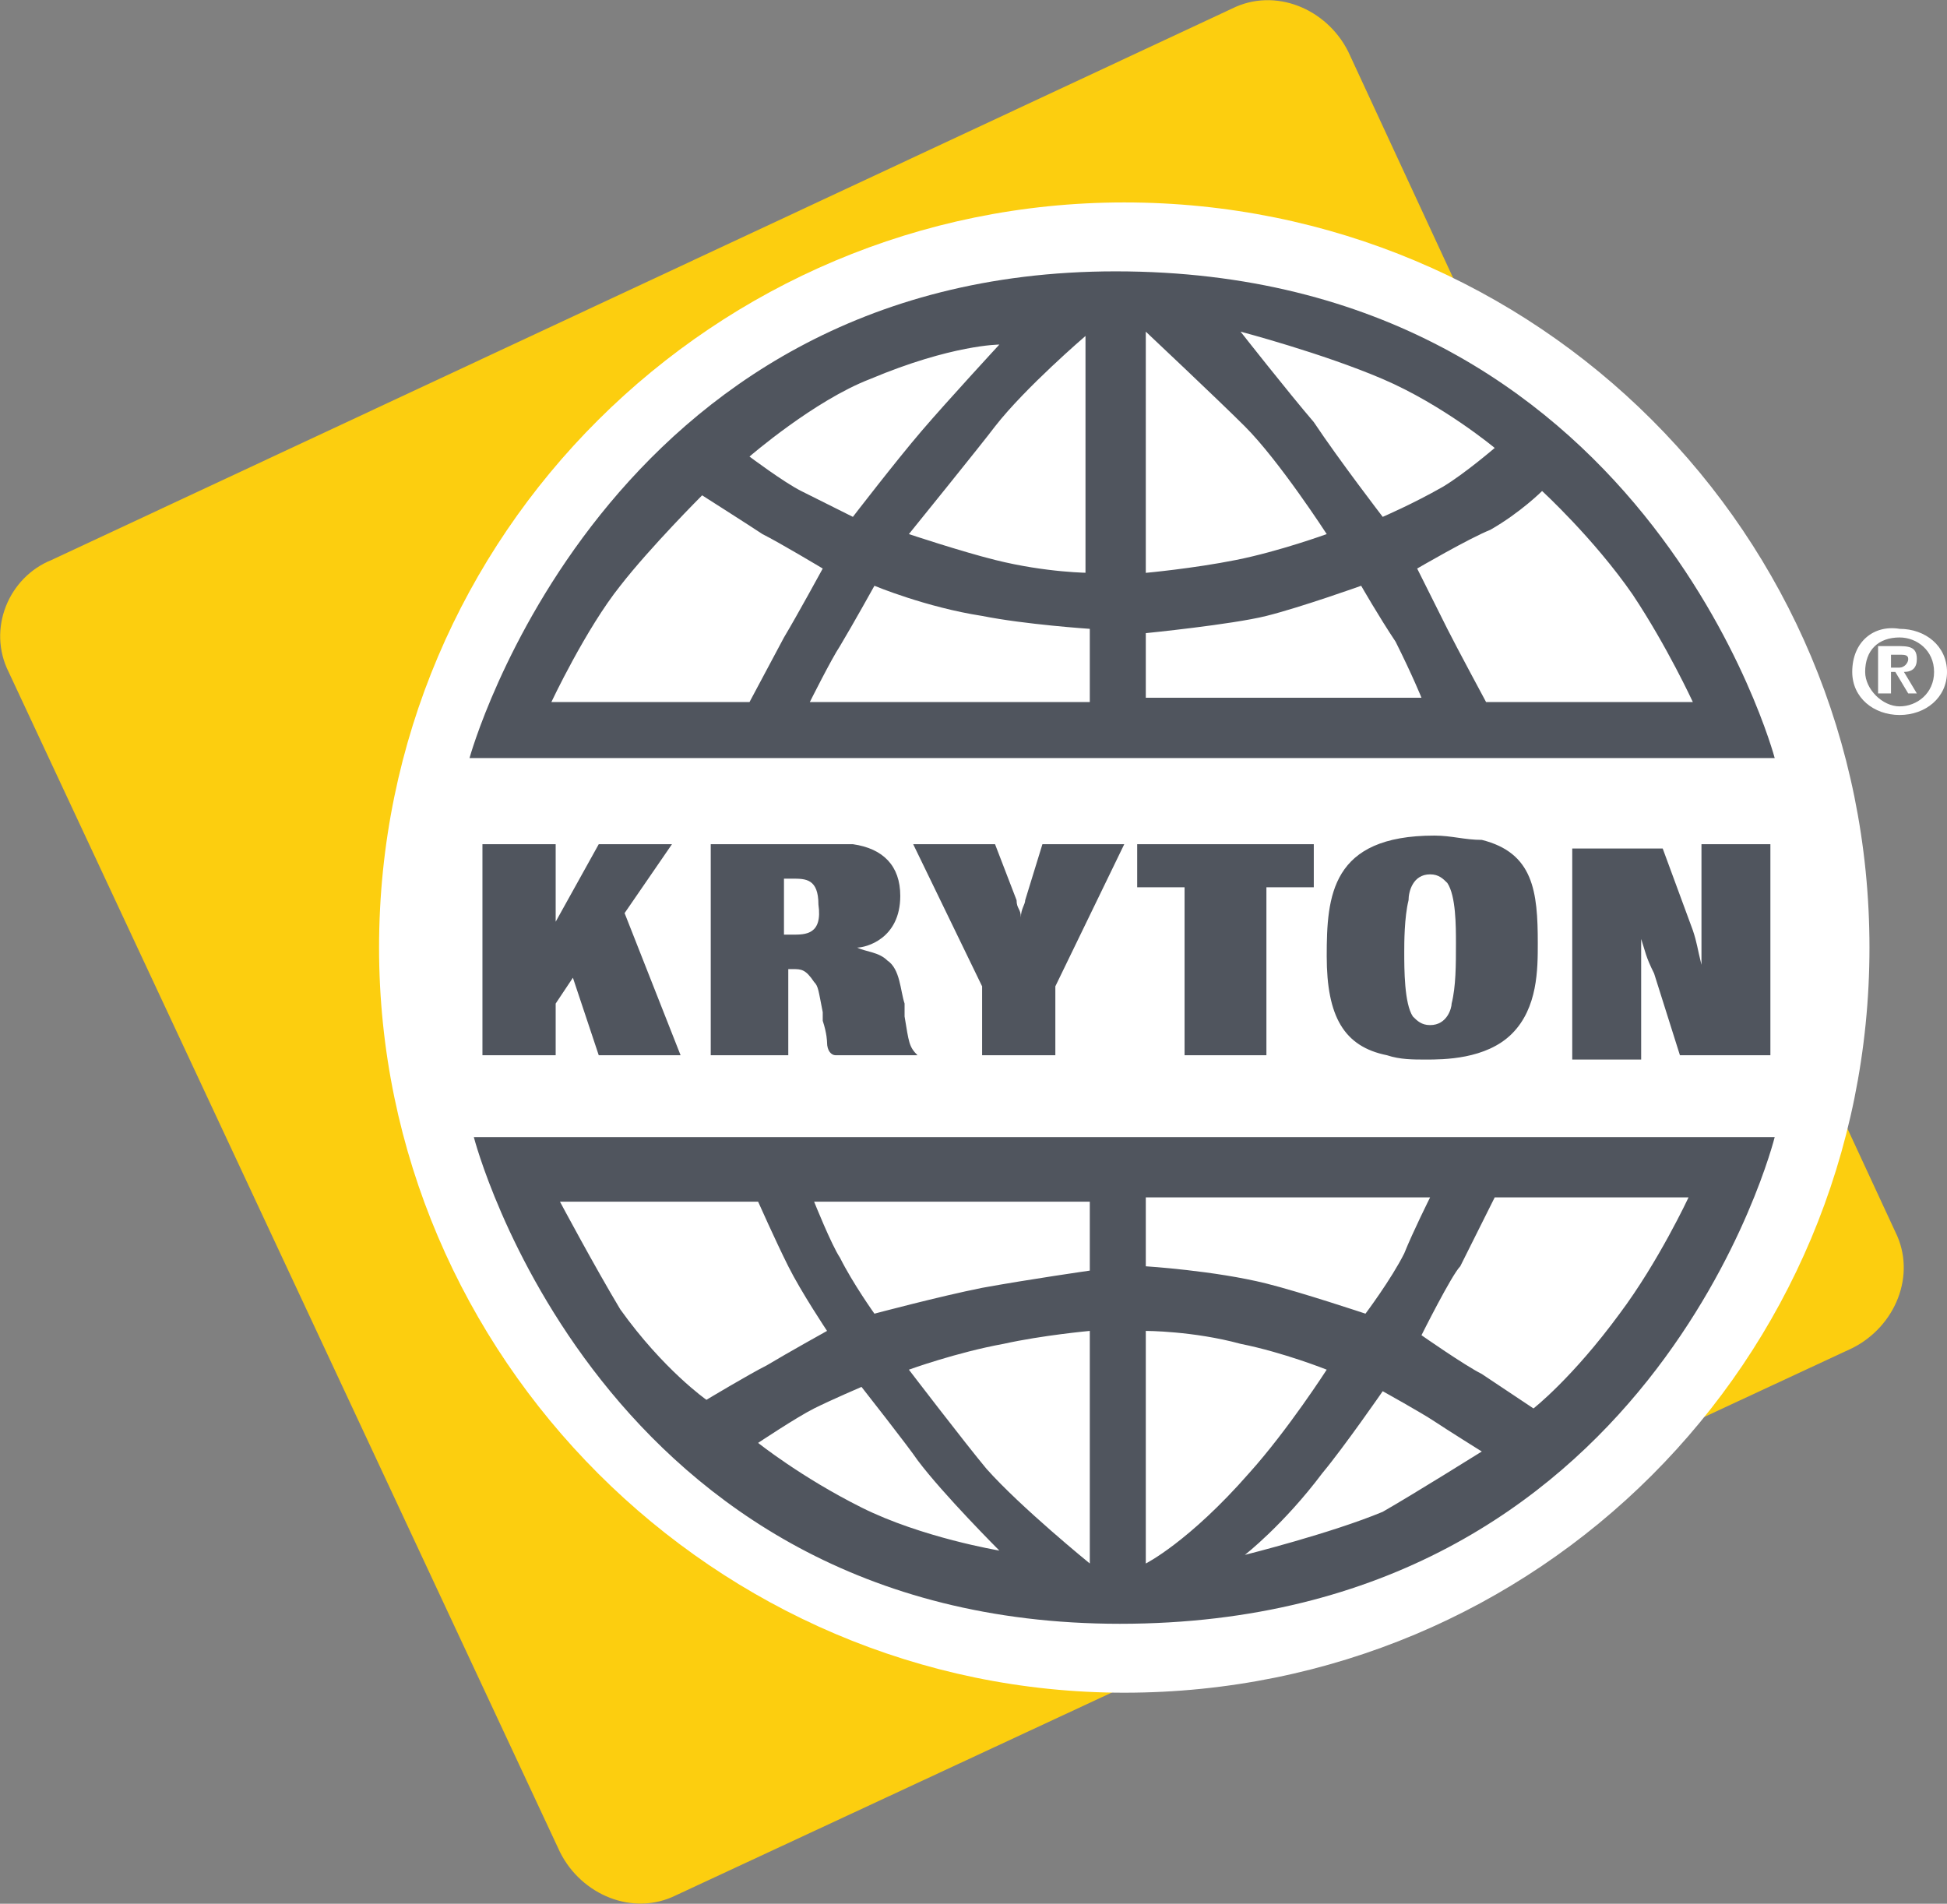
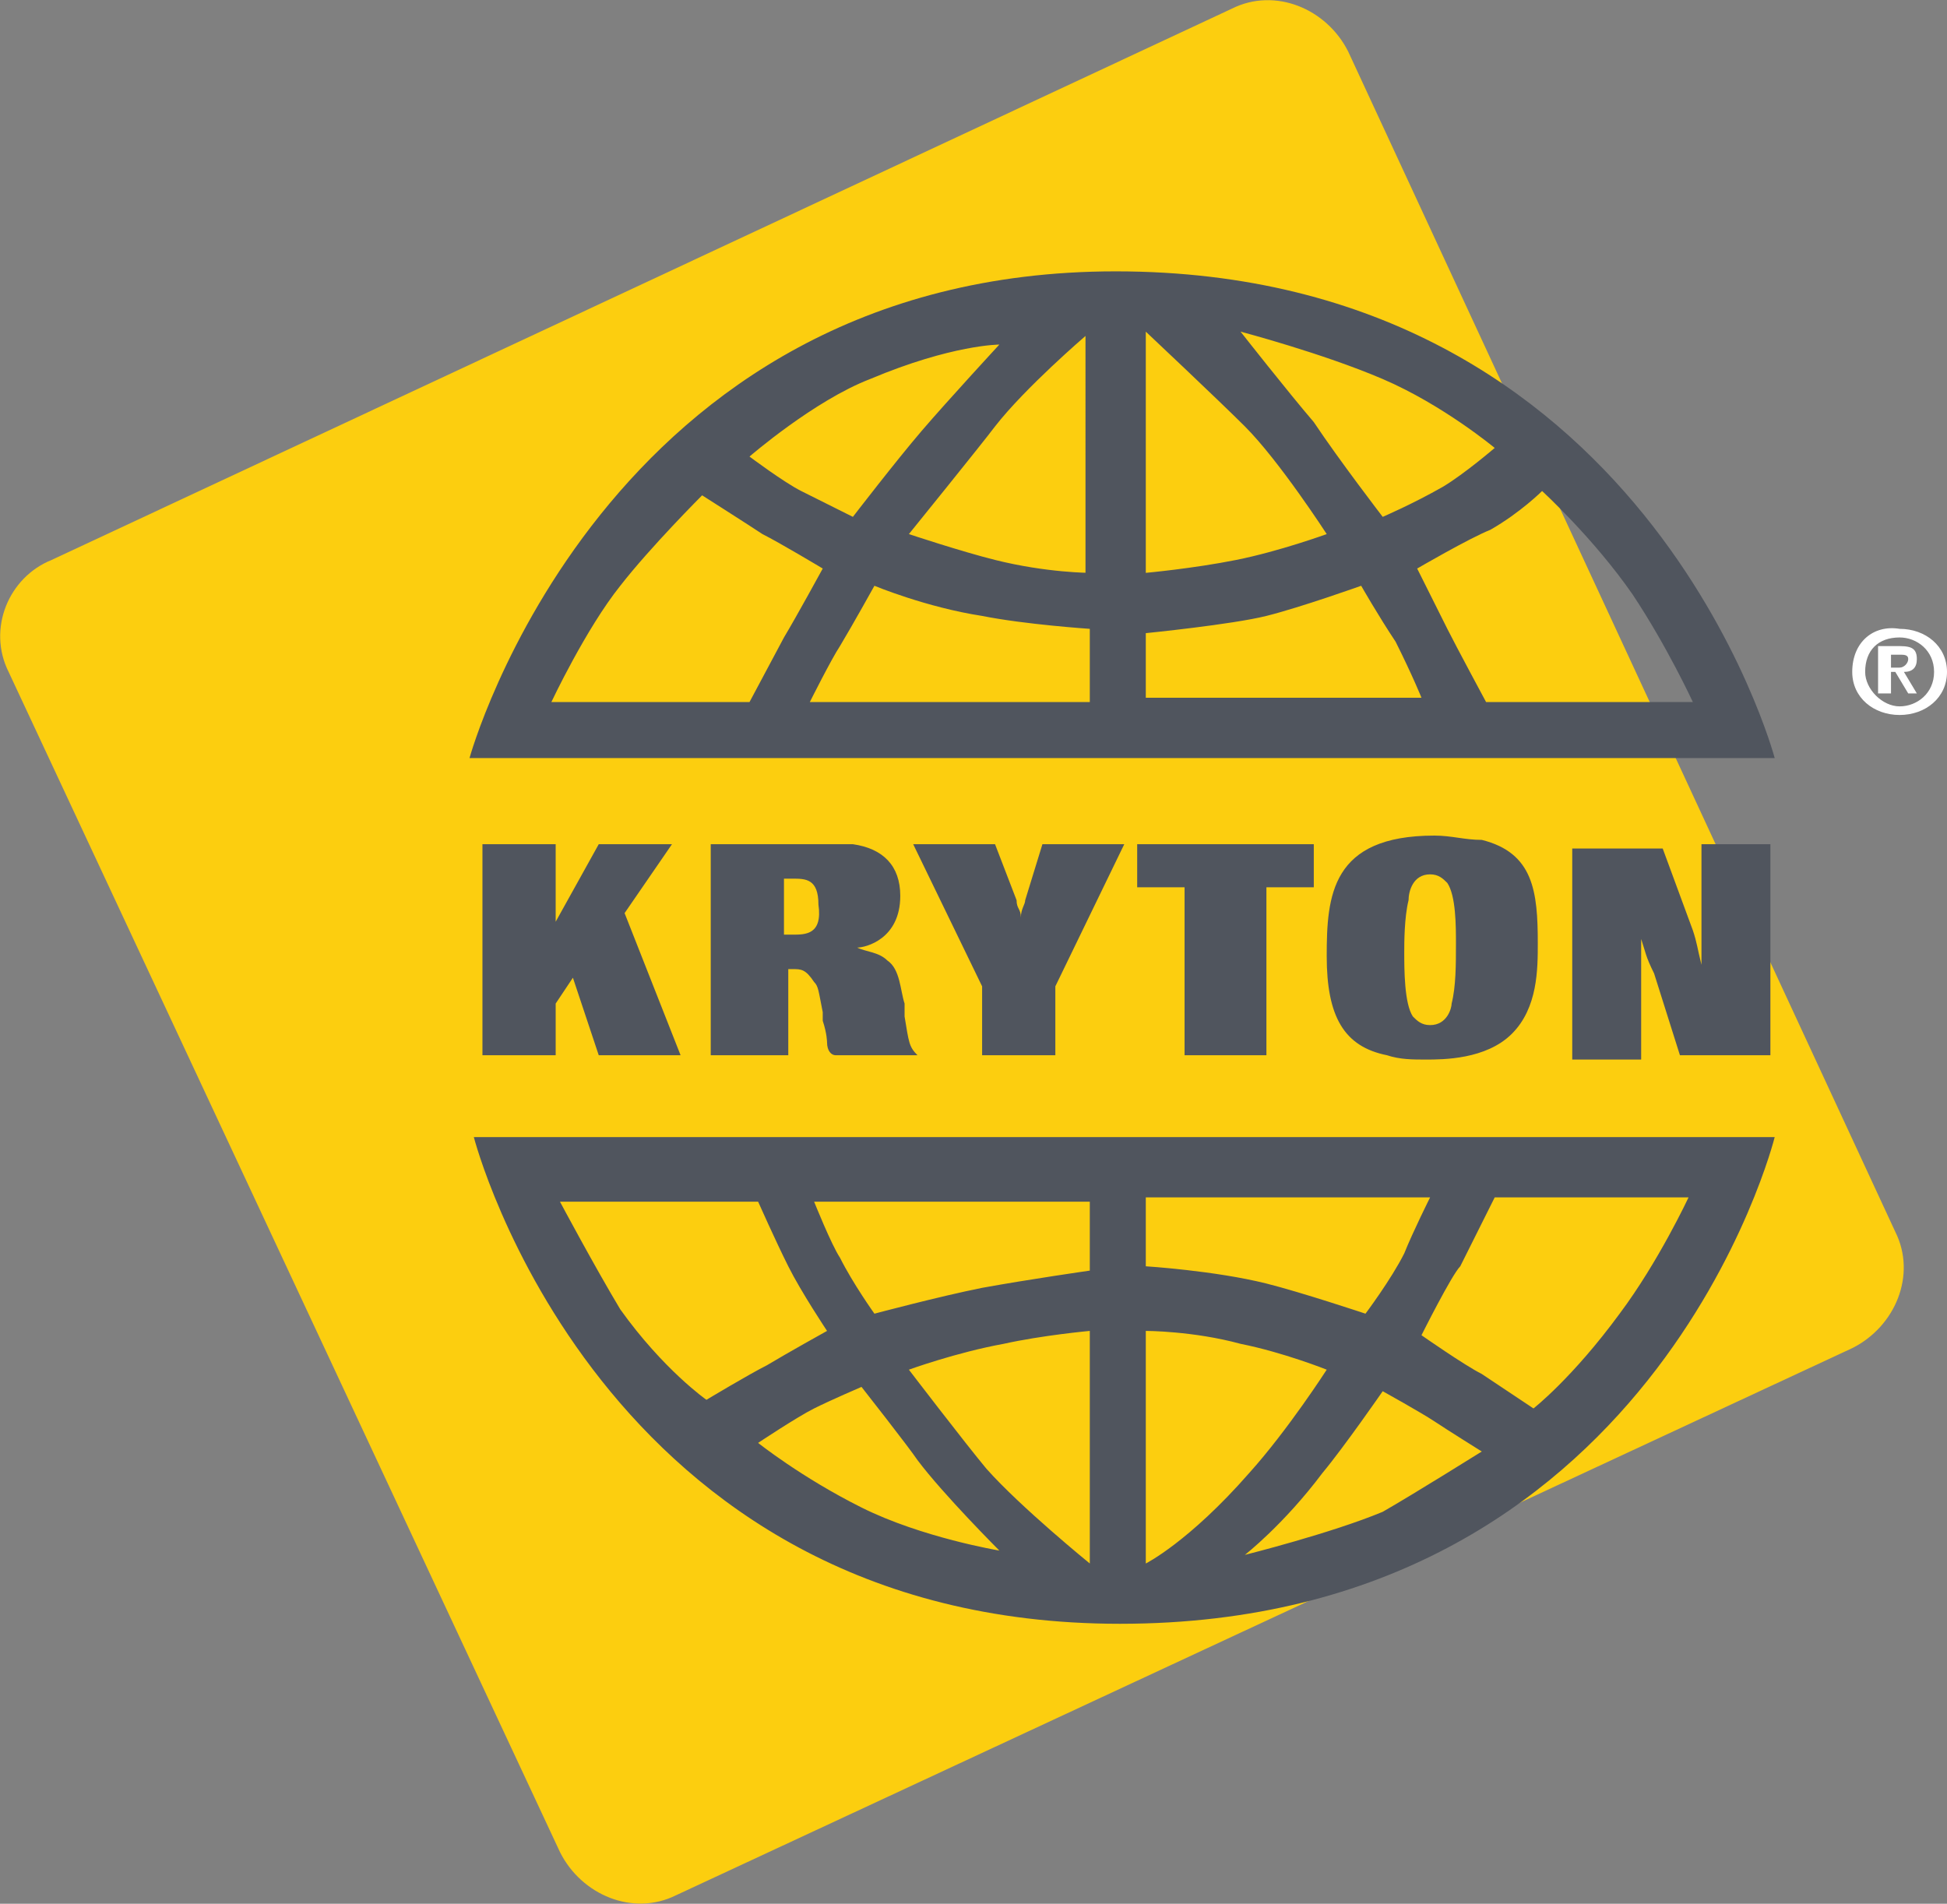
<svg xmlns="http://www.w3.org/2000/svg" version="1.1" x="0px" y="0px" viewBox="0 0 45.2 44.2" style="enable-background:new 0 0 45.2 44.2;" xml:space="preserve">
  <rect x="0" y="0" width="45.2" height="44.2" fill="#808080" stroke="none" />
  <style type="text/css">
	.st0{fill:#FCCE0F;}
	.st1{fill:#FFFFFF;}
	.st2{fill:#50555E;}
</style>
  <g id="Layer_1">
</g>
  <g id="Header">
    <g>
      <g>
        <path class="st0" d="M1.2,13L28.6,0.2c1-0.5,2.2,0,2.7,1L44,28.6c0.5,1,0,2.2-1,2.7L15.7,44c-1,0.5-2.2,0-2.7-1L0.2,15.6     C-0.3,14.6,0.2,13.4,1.2,13" />
-         <path class="st1" d="M8.8,22c0-9.6,7.8-17.3,17.3-17.3c9.6,0,17.3,7.7,17.3,17.3c0,9.6-7.7,17.3-17.3,17.3     C16.6,39.3,8.8,31.5,8.8,22" />
        <path class="st1" d="M43,15.6c0,0.6,0.5,1,1.1,1c0.6,0,1.1-0.4,1.1-1c0-0.6-0.5-1-1.1-1C43.5,14.5,43,14.9,43,15.6 M43.3,15.6     c0-0.5,0.3-0.8,0.8-0.8c0.4,0,0.8,0.3,0.8,0.8c0,0.5-0.4,0.8-0.8,0.8C43.7,16.4,43.3,16,43.3,15.6 M43.7,16.1h0.2v-0.5h0.1     l0.3,0.5h0.2l-0.3-0.5c0.2,0,0.3-0.1,0.3-0.3c0-0.3-0.2-0.3-0.5-0.3h-0.4V16.1z M43.9,15.2h0.2c0.1,0,0.2,0,0.2,0.1     c0,0.1-0.1,0.2-0.2,0.2h-0.2V15.2z" />
      </g>
-       <path class="st2" d="M20.9,20.8c0-0.7-0.4-1.1-1.1-1.2c-0.2,0-0.4,0-0.6,0h-2.7v4.9h1.8v-2h0.1c0.2,0,0.3,0,0.5,0.3    c0.1,0.1,0.1,0.2,0.2,0.7l0,0.2c0.1,0.3,0.1,0.5,0.1,0.5c0,0.2,0.1,0.3,0.2,0.3h1.9c-0.2-0.2-0.2-0.3-0.3-0.9l0-0.3    c-0.1-0.3-0.1-0.8-0.4-1c-0.2-0.2-0.5-0.2-0.7-0.3C20.1,22,20.9,21.8,20.9,20.8z M18.4,21.7h-0.2v-1.3h0.2c0.3,0,0.6,0,0.6,0.6    C19.1,21.7,18.7,21.7,18.4,21.7z M26,37.7c12.4,0,15.2-11.3,15.2-11.3H11C11,26.4,13.9,37.7,26,37.7z M32.1,35.1    c-1.2,0.5-3.2,1-3.2,1s0.9-0.7,1.8-1.9c0.5-0.6,1.4-1.9,1.4-1.9s0.9,0.5,1.2,0.7c0.3,0.2,1.1,0.7,1.1,0.7S32.8,34.7,32.1,35.1z     M34.7,27.8l4.5,0c0,0-0.7,1.5-1.6,2.7c-1.1,1.5-2,2.2-2,2.2s-0.9-0.6-1.2-0.8C34,31.7,33,31,33,31s0.7-1.4,0.9-1.6    C34,29.2,34.7,27.8,34.7,27.8z M26.6,27.8h6.6c0,0-0.4,0.8-0.6,1.3c-0.3,0.6-0.9,1.4-0.9,1.4s-1.5-0.5-2.3-0.7    c-1.2-0.3-2.8-0.4-2.8-0.4V27.8z M26.6,30.9c0,0,1.1,0,2.2,0.3c1,0.2,2,0.6,2,0.6s-0.9,1.4-1.8,2.4c-1.4,1.6-2.4,2.1-2.4,2.1    L26.6,30.9z M20,35c-1.4-0.7-2.4-1.5-2.4-1.5s0.9-0.6,1.3-0.8c0.4-0.2,1.1-0.5,1.1-0.5s1.1,1.4,1.3,1.7c0.6,0.8,1.9,2.1,1.9,2.1    S21.4,35.7,20,35z M25.3,36.3c0,0-1.6-1.3-2.4-2.2c-0.5-0.6-1.8-2.3-1.8-2.3s1.1-0.4,2.2-0.6c0.9-0.2,2-0.3,2-0.3L25.3,36.3z     M25.3,27.9l0,1.6c0,0-1.4,0.2-2.5,0.4c-1,0.2-2.5,0.6-2.5,0.6s-0.5-0.7-0.8-1.3c-0.2-0.3-0.6-1.3-0.6-1.3H25.3z M18.3,29.4    c0.3,0.6,0.9,1.5,0.9,1.5s-0.9,0.5-1.4,0.8c-0.4,0.2-1.4,0.8-1.4,0.8s-1-0.7-2-2.1c-0.6-1-1.4-2.5-1.4-2.5l4.6,0    C17.6,27.9,18,28.8,18.3,29.4z M24.5,24.5v-1.6l1.6-3.3h-1.9l-0.4,1.3c0,0.1-0.1,0.2-0.1,0.4c0-0.2-0.1-0.2-0.1-0.4l-0.5-1.3h-1.9    l1.6,3.3v1.6H24.5z M29.4,24.5v-3.9h1.1v-1h-4.1v1h1.1v3.9H29.4z M11.2,19.6v4.9h1.7v-1.2l0.4-0.6l0.6,1.8h1.9l-1.3-3.3l1.1-1.6    h-1.7l-1,1.8v-1.8H11.2z M39,24.5h2.1v-4.9h-1.6l0,2.2c0,0.2,0,0.4,0,0.6c-0.1-0.4-0.1-0.5-0.2-0.8l-0.7-1.9h-2.1v4.9h1.6l0-2.2    c0-0.3,0-0.4,0-0.6c0.1,0.3,0.1,0.4,0.3,0.8L39,24.5z M25.9,6.3c-11.9,0-15,11.3-15,11.3l30.3,0C41.2,17.6,38.2,6.3,25.9,6.3z     M20.2,8.8c1.9-0.8,3-0.8,3-0.8s-1.2,1.3-1.8,2c-0.6,0.7-1.6,2-1.6,2s-0.4-0.2-1.2-0.6c-0.4-0.2-1.2-0.8-1.2-0.8    S18.9,9.3,20.2,8.8z M17.4,16.3h-4.6c0,0,0.8-1.7,1.6-2.7c0.7-0.9,1.9-2.1,1.9-2.1s1.1,0.7,1.4,0.9c0.4,0.2,1.4,0.8,1.4,0.8    s-0.6,1.1-0.9,1.6L17.4,16.3z M25.3,16.3h-6.5c0,0,0.5-1,0.7-1.3c0.3-0.5,0.8-1.4,0.8-1.4s1.2,0.5,2.5,0.7c1,0.2,2.5,0.3,2.5,0.3    V16.3z M25.3,13.3c0,0-1,0-2.2-0.3c-0.8-0.2-2-0.6-2-0.6s1.7-2.1,2-2.5c0.7-0.9,2.1-2.1,2.1-2.1V13.3z M32.1,8.8    c1.4,0.6,2.6,1.6,2.6,1.6S34,11,33.5,11.3c-0.7,0.4-1.4,0.7-1.4,0.7s-1-1.3-1.6-2.2c-0.6-0.7-1.7-2.1-1.7-2.1S30.7,8.2,32.1,8.8z     M26.6,7.7c0,0,1.7,1.6,2.3,2.2c0.8,0.8,1.9,2.5,1.9,2.5s-1.1,0.4-2.1,0.6c-1,0.2-2.1,0.3-2.1,0.3V7.7z M26.6,16.3v-1.6    c0,0,2-0.2,2.8-0.4c0.8-0.2,2.2-0.7,2.2-0.7s0.4,0.7,0.8,1.3c0.4,0.8,0.6,1.3,0.6,1.3H26.6z M33.6,14.6l-0.7-1.4    c0,0,1.2-0.7,1.7-0.9c0.7-0.4,1.2-0.9,1.2-0.9s1.2,1.1,2.1,2.4c0.8,1.2,1.4,2.5,1.4,2.5h-4.8C34.5,16.3,33.8,15,33.6,14.6z     M33.3,19.4c-2.4,0-2.5,1.4-2.5,2.8c0,1.4,0.4,2.1,1.4,2.3c0.3,0.1,0.6,0.1,0.9,0.1c0.4,0,1.4,0,2-0.6c0.6-0.6,0.6-1.5,0.6-2.1    c0-1.2-0.1-2.1-1.3-2.4C34,19.5,33.7,19.4,33.3,19.4z M33.7,23.3c0,0.1-0.1,0.5-0.5,0.5c-0.2,0-0.3-0.1-0.4-0.2    c-0.2-0.3-0.2-1.1-0.2-1.5c0-0.2,0-0.8,0.1-1.2c0-0.2,0.1-0.6,0.5-0.6c0.2,0,0.3,0.1,0.4,0.2c0.2,0.3,0.2,1,0.2,1.4    C33.8,22.4,33.8,22.9,33.7,23.3z" />
+       <path class="st2" d="M20.9,20.8c0-0.7-0.4-1.1-1.1-1.2c-0.2,0-0.4,0-0.6,0h-2.7v4.9h1.8v-2h0.1c0.2,0,0.3,0,0.5,0.3    c0.1,0.1,0.1,0.2,0.2,0.7l0,0.2c0.1,0.3,0.1,0.5,0.1,0.5c0,0.2,0.1,0.3,0.2,0.3h1.9c-0.2-0.2-0.2-0.3-0.3-0.9l0-0.3    c-0.1-0.3-0.1-0.8-0.4-1c-0.2-0.2-0.5-0.2-0.7-0.3C20.1,22,20.9,21.8,20.9,20.8z M18.4,21.7h-0.2v-1.3h0.2c0.3,0,0.6,0,0.6,0.6    C19.1,21.7,18.7,21.7,18.4,21.7z M26,37.7c12.4,0,15.2-11.3,15.2-11.3H11C11,26.4,13.9,37.7,26,37.7z M32.1,35.1    c-1.2,0.5-3.2,1-3.2,1s0.9-0.7,1.8-1.9c0.5-0.6,1.4-1.9,1.4-1.9s0.9,0.5,1.2,0.7c0.3,0.2,1.1,0.7,1.1,0.7S32.8,34.7,32.1,35.1M34.7,27.8l4.5,0c0,0-0.7,1.5-1.6,2.7c-1.1,1.5-2,2.2-2,2.2s-0.9-0.6-1.2-0.8C34,31.7,33,31,33,31s0.7-1.4,0.9-1.6    C34,29.2,34.7,27.8,34.7,27.8z M26.6,27.8h6.6c0,0-0.4,0.8-0.6,1.3c-0.3,0.6-0.9,1.4-0.9,1.4s-1.5-0.5-2.3-0.7    c-1.2-0.3-2.8-0.4-2.8-0.4V27.8z M26.6,30.9c0,0,1.1,0,2.2,0.3c1,0.2,2,0.6,2,0.6s-0.9,1.4-1.8,2.4c-1.4,1.6-2.4,2.1-2.4,2.1    L26.6,30.9z M20,35c-1.4-0.7-2.4-1.5-2.4-1.5s0.9-0.6,1.3-0.8c0.4-0.2,1.1-0.5,1.1-0.5s1.1,1.4,1.3,1.7c0.6,0.8,1.9,2.1,1.9,2.1    S21.4,35.7,20,35z M25.3,36.3c0,0-1.6-1.3-2.4-2.2c-0.5-0.6-1.8-2.3-1.8-2.3s1.1-0.4,2.2-0.6c0.9-0.2,2-0.3,2-0.3L25.3,36.3z     M25.3,27.9l0,1.6c0,0-1.4,0.2-2.5,0.4c-1,0.2-2.5,0.6-2.5,0.6s-0.5-0.7-0.8-1.3c-0.2-0.3-0.6-1.3-0.6-1.3H25.3z M18.3,29.4    c0.3,0.6,0.9,1.5,0.9,1.5s-0.9,0.5-1.4,0.8c-0.4,0.2-1.4,0.8-1.4,0.8s-1-0.7-2-2.1c-0.6-1-1.4-2.5-1.4-2.5l4.6,0    C17.6,27.9,18,28.8,18.3,29.4z M24.5,24.5v-1.6l1.6-3.3h-1.9l-0.4,1.3c0,0.1-0.1,0.2-0.1,0.4c0-0.2-0.1-0.2-0.1-0.4l-0.5-1.3h-1.9    l1.6,3.3v1.6H24.5z M29.4,24.5v-3.9h1.1v-1h-4.1v1h1.1v3.9H29.4z M11.2,19.6v4.9h1.7v-1.2l0.4-0.6l0.6,1.8h1.9l-1.3-3.3l1.1-1.6    h-1.7l-1,1.8v-1.8H11.2z M39,24.5h2.1v-4.9h-1.6l0,2.2c0,0.2,0,0.4,0,0.6c-0.1-0.4-0.1-0.5-0.2-0.8l-0.7-1.9h-2.1v4.9h1.6l0-2.2    c0-0.3,0-0.4,0-0.6c0.1,0.3,0.1,0.4,0.3,0.8L39,24.5z M25.9,6.3c-11.9,0-15,11.3-15,11.3l30.3,0C41.2,17.6,38.2,6.3,25.9,6.3z     M20.2,8.8c1.9-0.8,3-0.8,3-0.8s-1.2,1.3-1.8,2c-0.6,0.7-1.6,2-1.6,2s-0.4-0.2-1.2-0.6c-0.4-0.2-1.2-0.8-1.2-0.8    S18.9,9.3,20.2,8.8z M17.4,16.3h-4.6c0,0,0.8-1.7,1.6-2.7c0.7-0.9,1.9-2.1,1.9-2.1s1.1,0.7,1.4,0.9c0.4,0.2,1.4,0.8,1.4,0.8    s-0.6,1.1-0.9,1.6L17.4,16.3z M25.3,16.3h-6.5c0,0,0.5-1,0.7-1.3c0.3-0.5,0.8-1.4,0.8-1.4s1.2,0.5,2.5,0.7c1,0.2,2.5,0.3,2.5,0.3    V16.3z M25.3,13.3c0,0-1,0-2.2-0.3c-0.8-0.2-2-0.6-2-0.6s1.7-2.1,2-2.5c0.7-0.9,2.1-2.1,2.1-2.1V13.3z M32.1,8.8    c1.4,0.6,2.6,1.6,2.6,1.6S34,11,33.5,11.3c-0.7,0.4-1.4,0.7-1.4,0.7s-1-1.3-1.6-2.2c-0.6-0.7-1.7-2.1-1.7-2.1S30.7,8.2,32.1,8.8z     M26.6,7.7c0,0,1.7,1.6,2.3,2.2c0.8,0.8,1.9,2.5,1.9,2.5s-1.1,0.4-2.1,0.6c-1,0.2-2.1,0.3-2.1,0.3V7.7z M26.6,16.3v-1.6    c0,0,2-0.2,2.8-0.4c0.8-0.2,2.2-0.7,2.2-0.7s0.4,0.7,0.8,1.3c0.4,0.8,0.6,1.3,0.6,1.3H26.6z M33.6,14.6l-0.7-1.4    c0,0,1.2-0.7,1.7-0.9c0.7-0.4,1.2-0.9,1.2-0.9s1.2,1.1,2.1,2.4c0.8,1.2,1.4,2.5,1.4,2.5h-4.8C34.5,16.3,33.8,15,33.6,14.6z     M33.3,19.4c-2.4,0-2.5,1.4-2.5,2.8c0,1.4,0.4,2.1,1.4,2.3c0.3,0.1,0.6,0.1,0.9,0.1c0.4,0,1.4,0,2-0.6c0.6-0.6,0.6-1.5,0.6-2.1    c0-1.2-0.1-2.1-1.3-2.4C34,19.5,33.7,19.4,33.3,19.4z M33.7,23.3c0,0.1-0.1,0.5-0.5,0.5c-0.2,0-0.3-0.1-0.4-0.2    c-0.2-0.3-0.2-1.1-0.2-1.5c0-0.2,0-0.8,0.1-1.2c0-0.2,0.1-0.6,0.5-0.6c0.2,0,0.3,0.1,0.4,0.2c0.2,0.3,0.2,1,0.2,1.4    C33.8,22.4,33.8,22.9,33.7,23.3z" />
    </g>
  </g>
</svg>